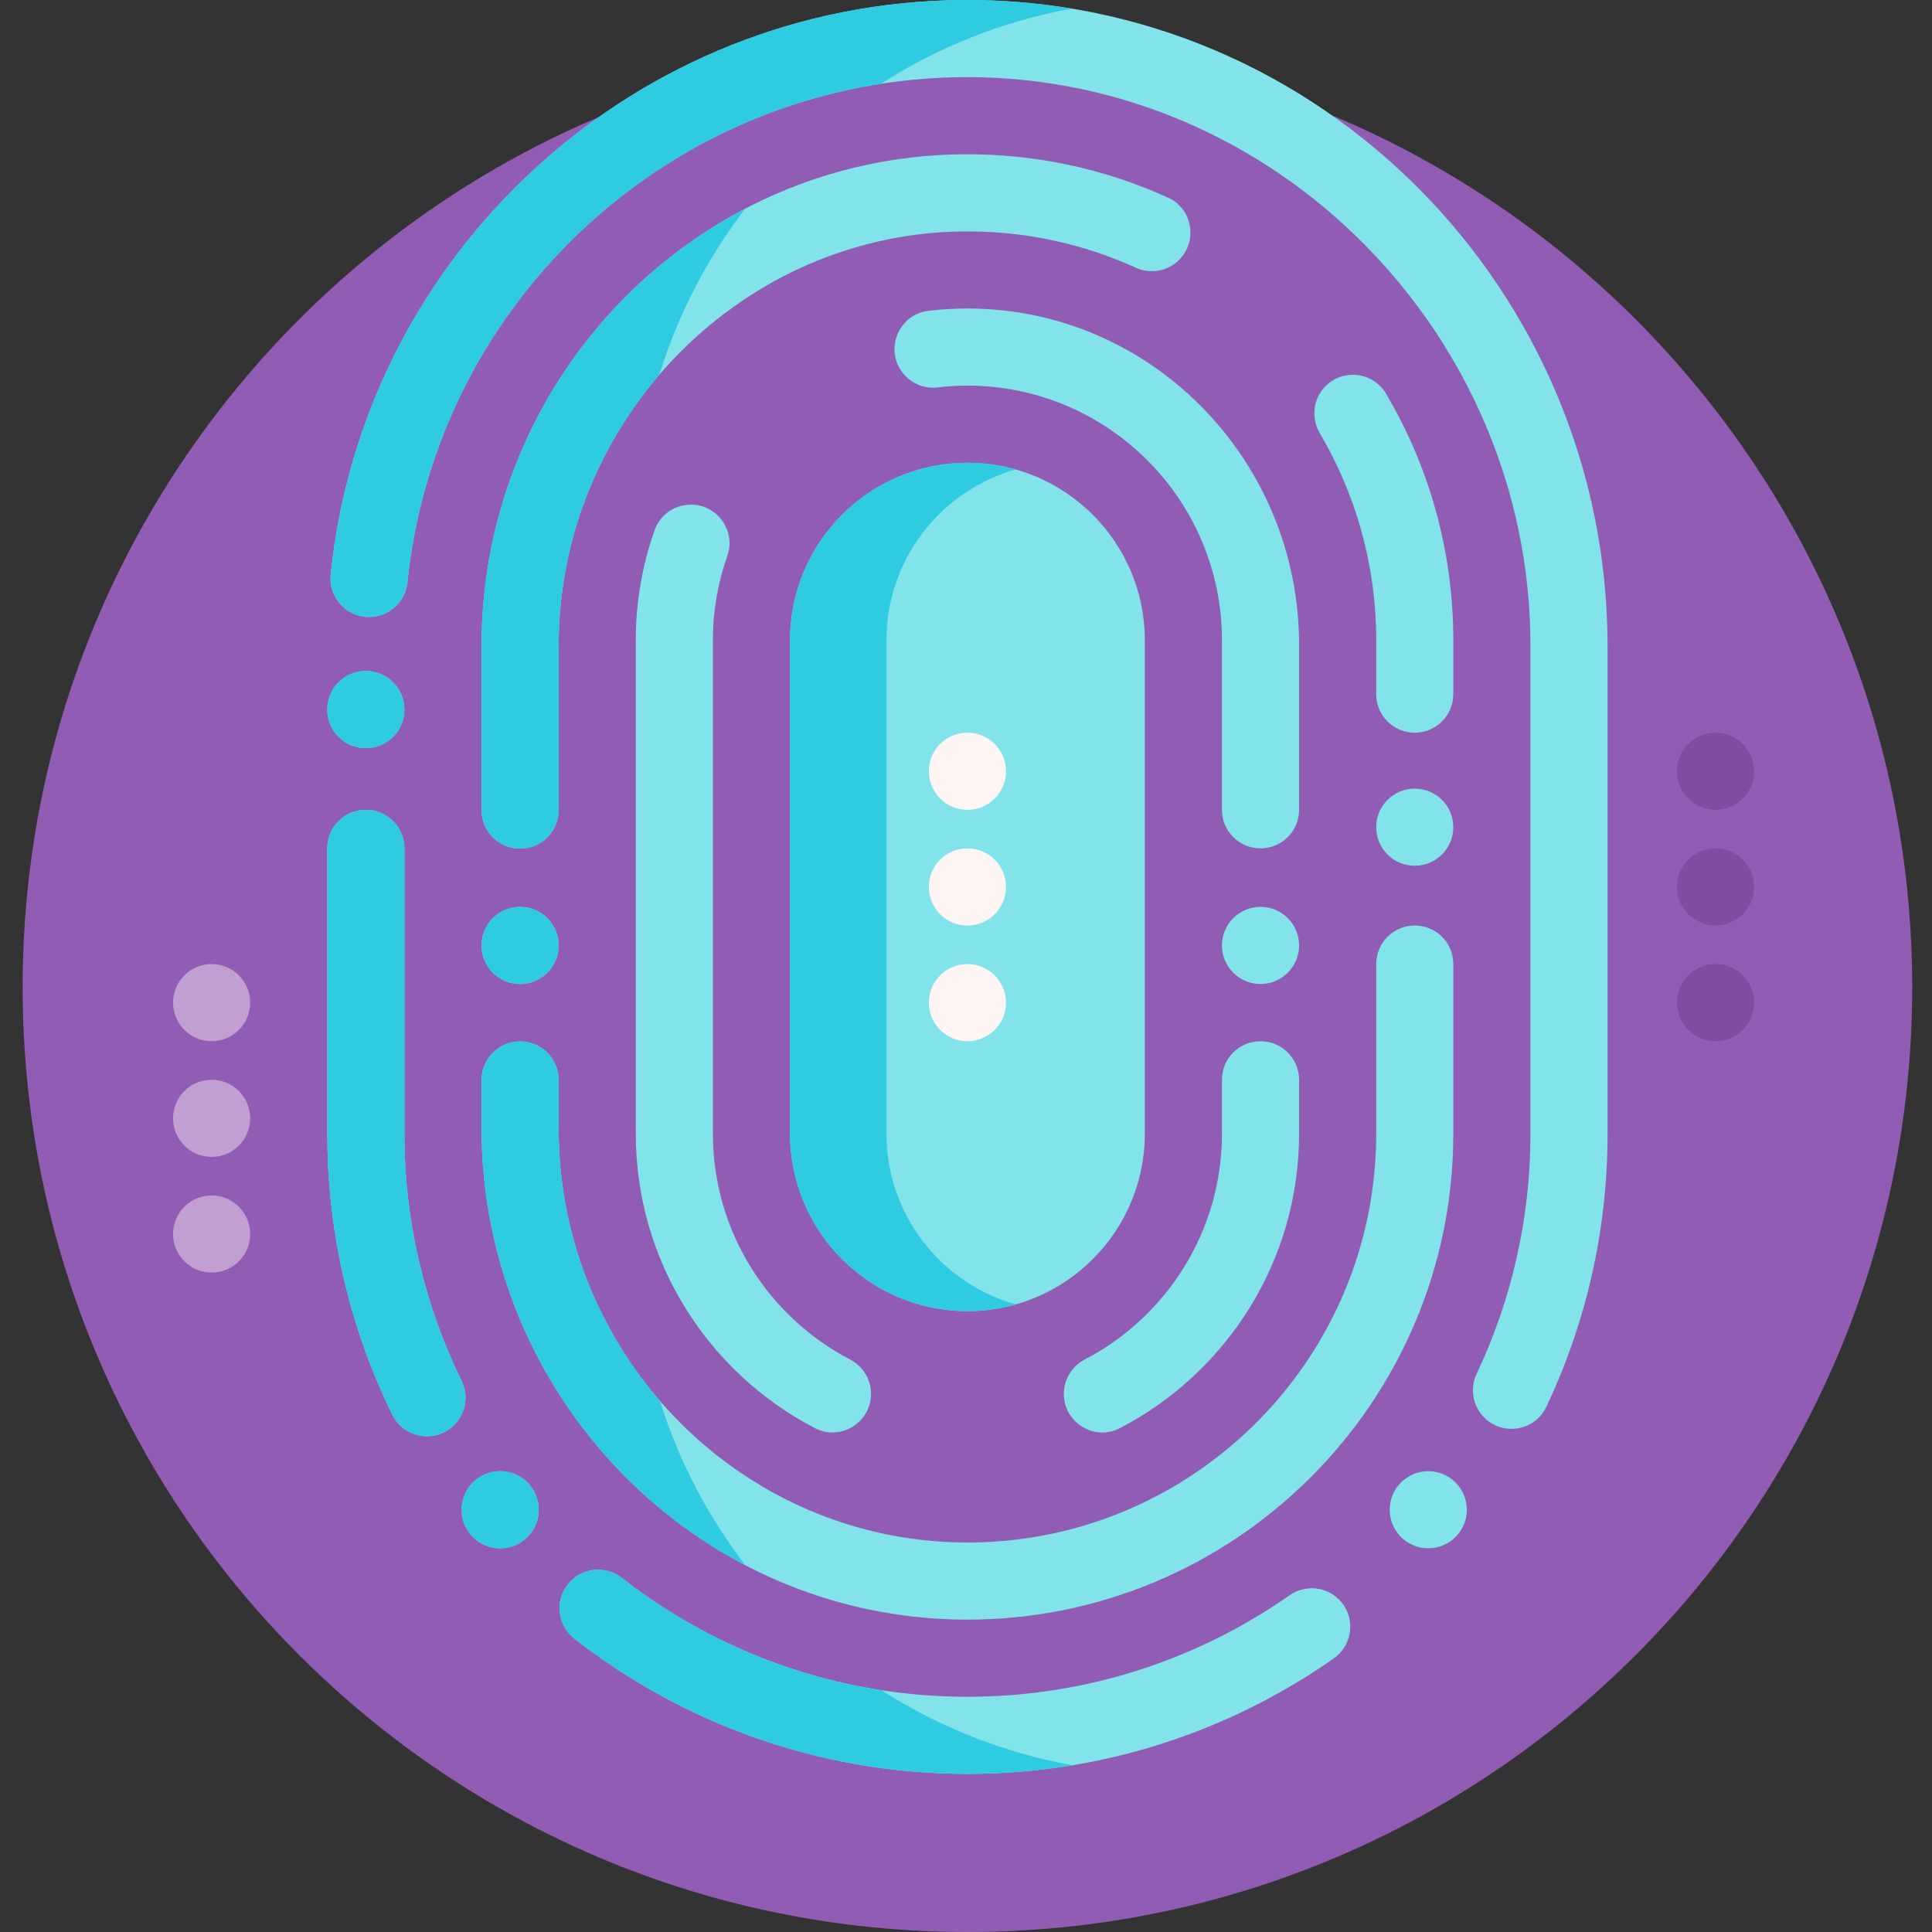
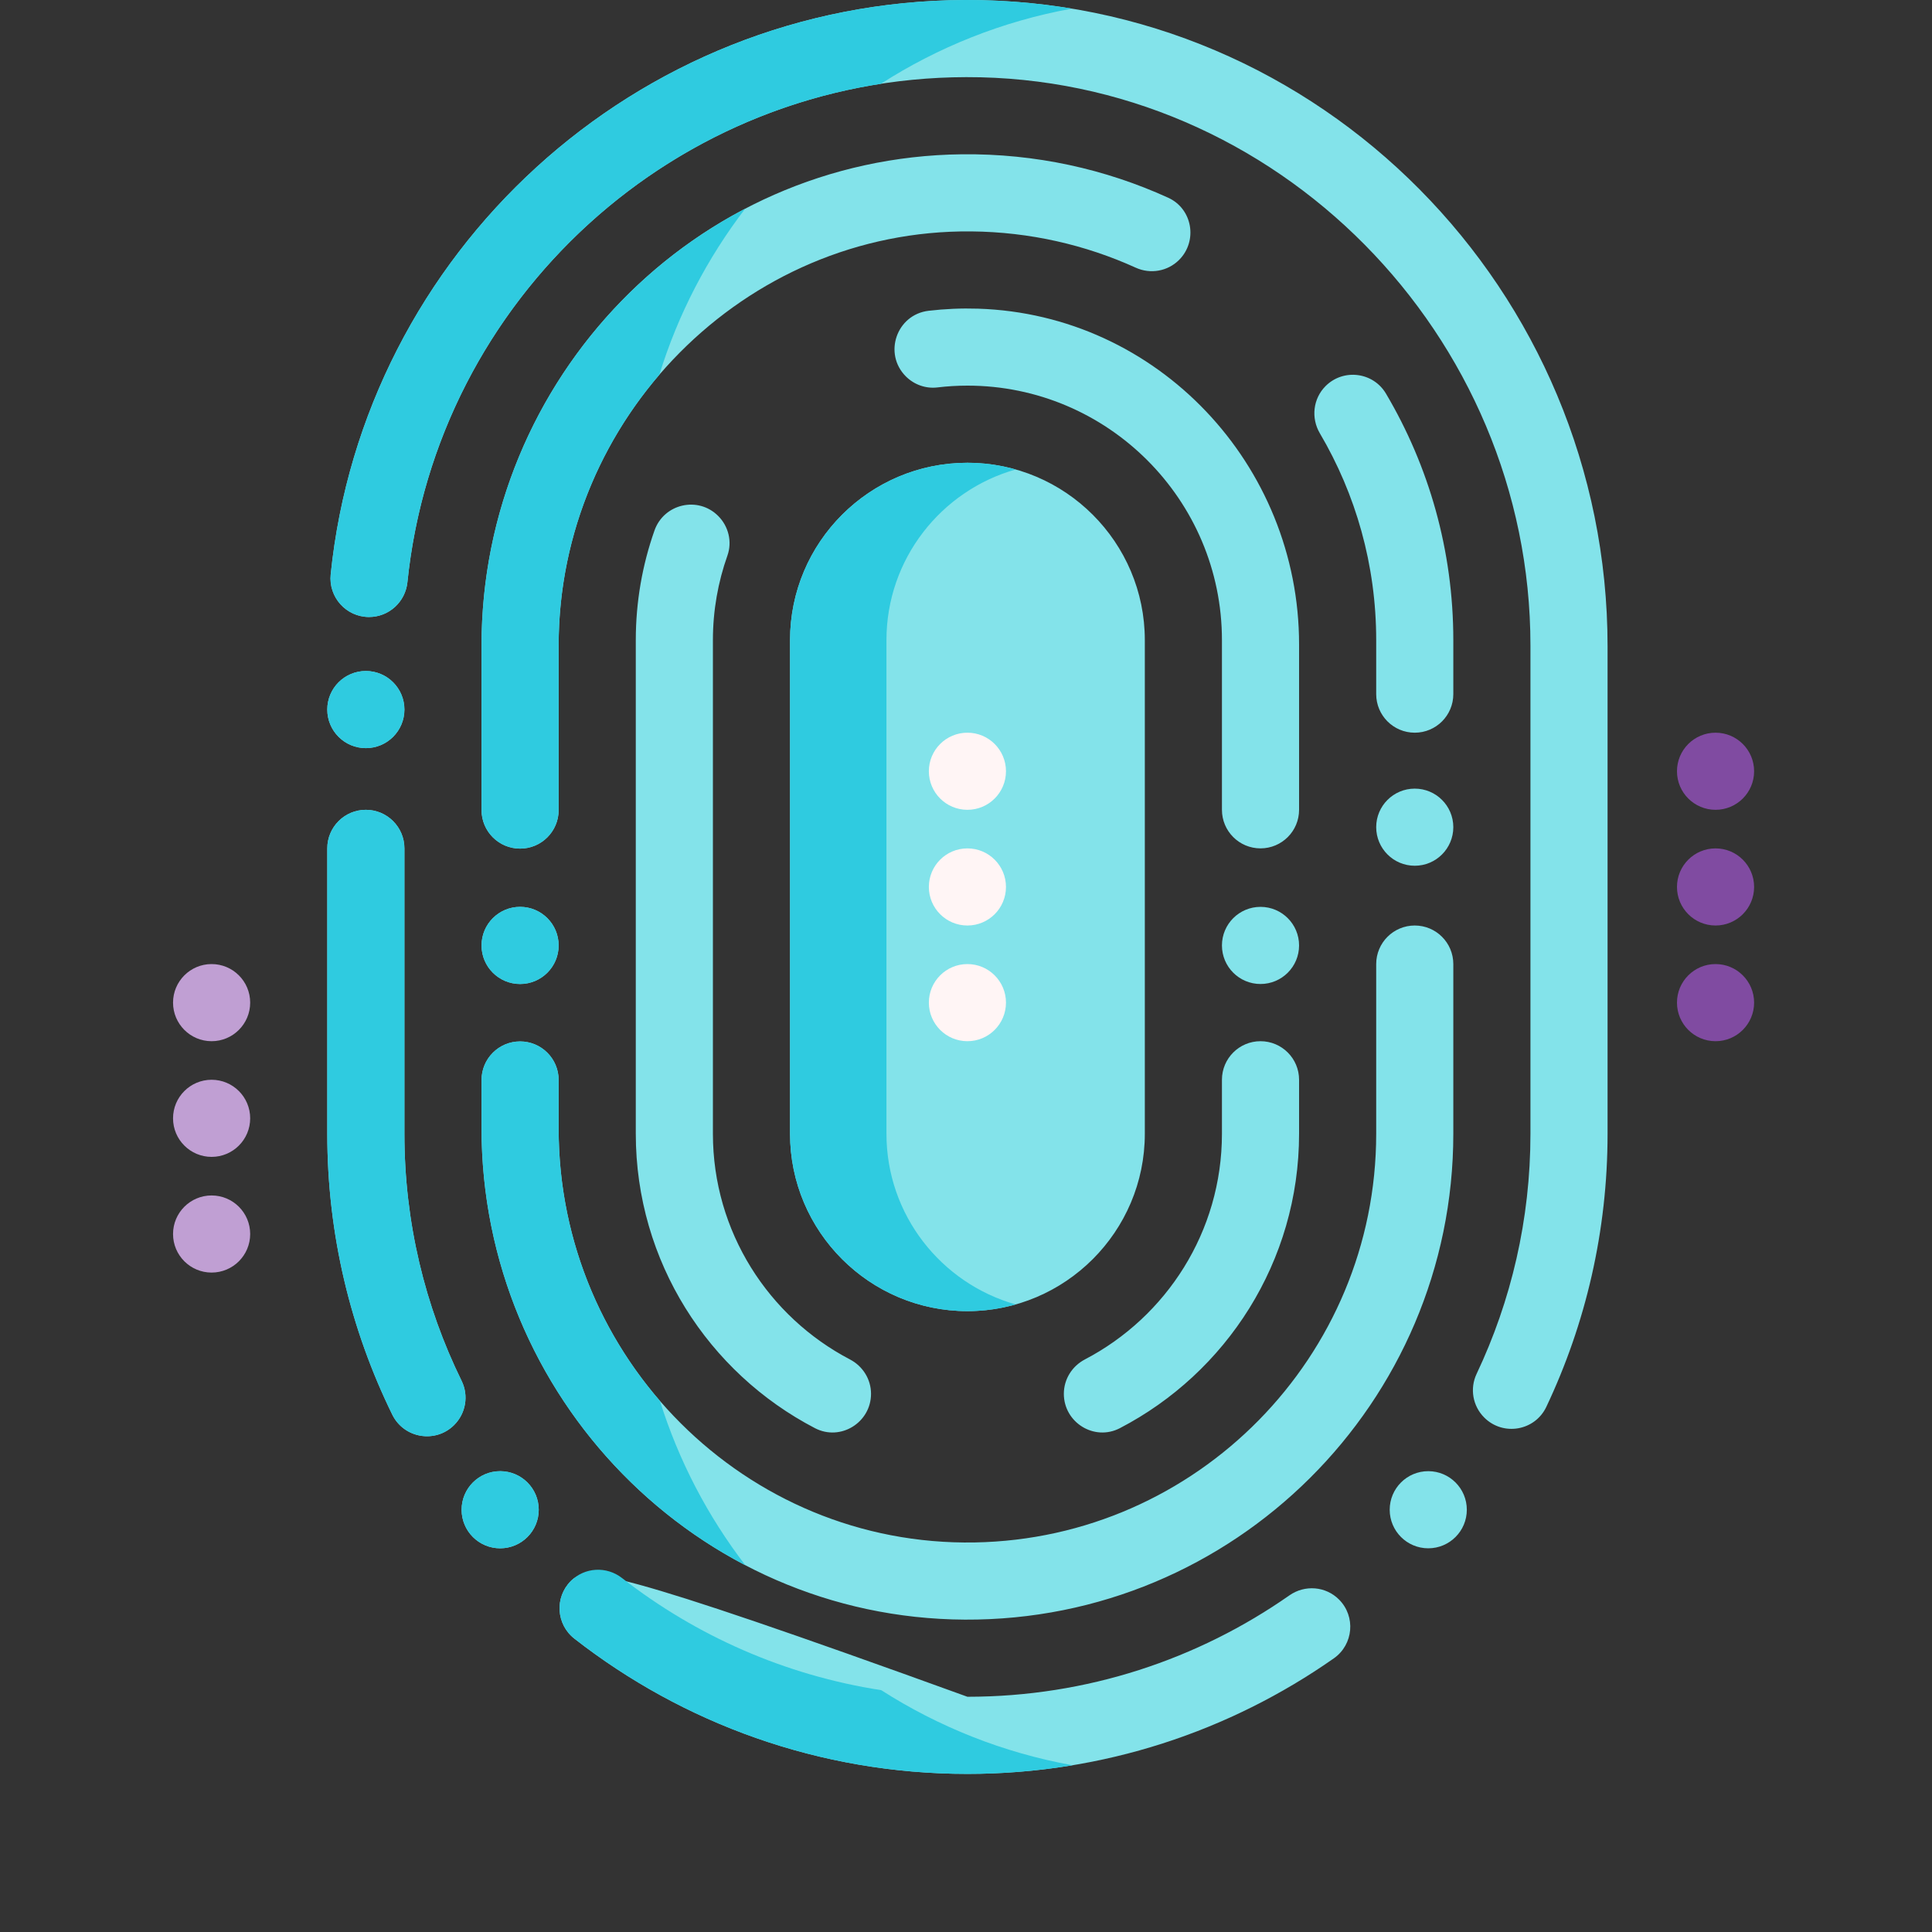
<svg xmlns="http://www.w3.org/2000/svg" width="120" height="120" viewBox="0 0 120 120" fill="none">
  <rect x="0" y="0" width="120" height="120" fill="#333333" stroke="none" />
  <g clip-path="url(#clip0_2030_619)">
-     <path d="M118.771 61.317C118.771 93.727 92.498 120 60.089 120C27.679 120 1.406 93.727 1.406 61.317C1.406 28.908 27.679 2.635 60.089 2.635C92.498 2.635 118.771 28.908 118.771 61.317Z" fill="#915CB3" />
    <path d="M104.16 47.904C104.16 46.581 105.233 45.509 106.556 45.509C107.878 45.509 108.951 46.581 108.951 47.904C108.951 49.227 107.878 50.299 106.556 50.299C105.233 50.299 104.16 49.227 104.16 47.904ZM106.556 52.695C105.233 52.695 104.16 53.767 104.16 55.09C104.16 56.413 105.233 57.485 106.556 57.485C107.878 57.485 108.951 56.413 108.951 55.09C108.951 53.767 107.878 52.695 106.556 52.695ZM106.556 59.88C105.233 59.88 104.16 60.953 104.16 62.275C104.16 63.598 105.233 64.671 106.556 64.671C107.878 64.671 108.951 63.598 108.951 62.275C108.951 60.953 107.878 59.88 106.556 59.88Z" fill="#804BA1" />
    <path d="M10.748 62.275C10.748 60.953 11.821 59.88 13.143 59.88C14.466 59.88 15.539 60.953 15.539 62.275C15.539 63.598 14.466 64.671 13.143 64.671C11.821 64.671 10.748 63.598 10.748 62.275ZM13.143 67.066C11.821 67.066 10.748 68.138 10.748 69.461C10.748 70.784 11.821 71.856 13.143 71.856C14.466 71.856 15.539 70.784 15.539 69.461C15.539 68.138 14.466 67.066 13.143 67.066ZM13.143 74.252C11.821 74.252 10.748 75.324 10.748 76.647C10.748 77.97 11.821 79.042 13.143 79.042C14.466 79.042 15.539 77.97 15.539 76.647C15.539 75.324 14.466 74.252 13.143 74.252Z" fill="#C09FD3" />
-     <path d="M66.077 86.57C66.077 85.67 66.586 84.855 67.384 84.437C72.438 81.797 75.897 76.506 75.897 70.419V67.066C75.897 65.743 76.969 64.671 78.292 64.671C79.615 64.671 80.688 65.743 80.688 67.066V70.419C80.688 78.366 76.163 85.274 69.556 88.707C67.97 89.531 66.077 88.356 66.077 86.57ZM71.107 70.419V39.76C71.107 33.685 66.164 28.743 60.089 28.743C54.013 28.743 49.071 33.685 49.071 39.76V70.419C49.071 76.494 54.013 81.437 60.089 81.437C66.164 81.437 71.107 76.494 71.107 70.419ZM80.688 40.026C80.688 28.86 71.906 19.524 60.746 19.172C59.704 19.139 58.681 19.185 57.678 19.303C55.689 19.537 54.849 21.963 56.264 23.379C56.78 23.894 57.502 24.151 58.226 24.064C58.837 23.99 59.459 23.952 60.089 23.952C68.805 23.952 75.897 31.044 75.897 39.76V50.299C75.897 51.622 76.969 52.694 78.292 52.694C79.615 52.694 80.688 51.622 80.688 50.299V40.026ZM78.292 56.327C76.969 56.327 75.897 57.4 75.897 58.723C75.897 60.046 76.969 61.118 78.292 61.118C79.615 61.118 80.688 60.046 80.688 58.723C80.688 57.4 79.615 56.327 78.292 56.327ZM22.723 46.468C24.046 46.468 25.119 45.395 25.119 44.072C25.119 42.749 24.046 41.677 22.723 41.677C21.4 41.677 20.328 42.749 20.328 44.072C20.328 45.395 21.4 46.468 22.723 46.468ZM31.066 91.377C29.743 91.377 28.671 92.45 28.671 93.773C28.671 95.096 29.743 96.168 31.066 96.168C32.389 96.168 33.462 95.096 33.462 93.773C33.462 92.45 32.389 91.377 31.066 91.377ZM45.182 34.507C45.486 33.648 45.252 32.69 44.607 32.046C43.358 30.796 41.237 31.285 40.65 32.953C39.899 35.084 39.49 37.374 39.49 39.76V70.419C39.49 78.366 44.014 85.274 50.621 88.707C52.207 89.531 54.101 88.356 54.101 86.57C54.101 85.67 53.591 84.855 52.794 84.438C47.739 81.797 44.28 76.506 44.28 70.419V39.76C44.28 37.919 44.599 36.151 45.182 34.507ZM28.67 85.765C26.397 81.129 25.119 75.921 25.119 70.419V52.695C25.119 51.372 24.046 50.299 22.723 50.299C21.4 50.299 20.328 51.372 20.328 52.695V70.419C20.328 76.674 21.782 82.596 24.366 87.866C25.09 89.341 27.05 89.668 28.212 88.507L28.213 88.505C28.935 87.782 29.121 86.682 28.67 85.765ZM83.167 99.348C82.341 98.522 81.047 98.42 80.09 99.089C74.418 103.058 67.521 105.389 60.089 105.389C52.007 105.389 44.559 102.632 38.631 98.012C37.674 97.266 36.315 97.34 35.457 98.198C34.438 99.216 34.543 100.896 35.679 101.781C42.421 107.041 50.895 110.18 60.089 110.18C68.546 110.18 76.395 107.524 82.847 103.003C84.066 102.149 84.22 100.4 83.167 99.348ZM87.873 48.983C86.55 48.983 85.478 50.054 85.478 51.377C85.478 52.7 86.55 53.773 87.873 53.773C89.196 53.773 90.268 52.7 90.268 51.377C90.268 50.054 89.196 48.983 87.873 48.983ZM72.558 12.281C68.66 10.504 64.319 9.532 59.752 9.583C43.16 9.765 29.909 23.504 29.909 40.096V50.314C29.909 51.637 30.981 52.709 32.304 52.709C33.627 52.709 34.699 51.637 34.699 50.314V40.084C34.699 25.989 46.233 14.242 60.328 14.373C63.965 14.407 67.422 15.21 70.544 16.627C71.456 17.041 72.527 16.852 73.235 16.144C74.408 14.97 74.07 12.969 72.558 12.281ZM59.925 -4.16915e-05C39.453 0.083 22.585 15.718 20.54 35.677C20.395 37.092 21.501 38.323 22.923 38.323C24.156 38.323 25.18 37.386 25.306 36.16C27.111 18.588 41.978 4.83 60.011 4.791C79.287 4.748 95.059 20.82 95.059 40.097V70.419C95.059 75.751 93.858 80.806 91.715 85.332C91.282 86.244 91.472 87.329 92.186 88.043L92.19 88.047C93.359 89.216 95.336 88.877 96.044 87.384C98.483 82.235 99.849 76.484 99.849 70.419V40.146C99.849 18.061 82.01 -0.089 59.925 -4.16915e-05ZM88.712 91.377C87.389 91.377 86.317 92.45 86.317 93.773C86.317 95.096 87.389 96.168 88.712 96.168C90.034 96.168 91.107 95.096 91.107 93.773C91.107 92.45 90.034 91.377 88.712 91.377ZM32.304 61.118C33.627 61.118 34.699 60.046 34.699 58.723C34.699 57.4 33.627 56.327 32.304 56.327C30.981 56.327 29.909 57.4 29.909 58.723C29.909 60.046 30.981 61.118 32.304 61.118ZM90.268 39.76C90.268 34.176 88.743 28.942 86.087 24.451C85.292 23.106 83.439 22.876 82.334 23.98C81.555 24.76 81.419 25.964 81.979 26.914C84.202 30.685 85.478 35.076 85.478 39.76V43.114C85.478 44.437 86.55 45.509 87.873 45.509C89.196 45.509 90.268 44.437 90.268 43.114V39.76ZM29.909 70.073C29.909 86.734 43.266 100.51 59.926 100.598C76.641 100.687 90.268 87.114 90.268 70.419V59.88C90.268 58.557 89.196 57.485 87.873 57.485C86.55 57.485 85.478 58.557 85.478 59.88V70.419C85.478 84.266 74.335 95.56 60.545 95.804C46.299 96.057 34.699 84.367 34.699 70.119V67.081C34.699 65.758 33.627 64.685 32.304 64.685C30.981 64.685 29.909 65.758 29.909 67.081V70.073Z" fill="#83E3EA" />
+     <path d="M66.077 86.57C66.077 85.67 66.586 84.855 67.384 84.437C72.438 81.797 75.897 76.506 75.897 70.419V67.066C75.897 65.743 76.969 64.671 78.292 64.671C79.615 64.671 80.688 65.743 80.688 67.066V70.419C80.688 78.366 76.163 85.274 69.556 88.707C67.97 89.531 66.077 88.356 66.077 86.57ZM71.107 70.419V39.76C71.107 33.685 66.164 28.743 60.089 28.743C54.013 28.743 49.071 33.685 49.071 39.76V70.419C49.071 76.494 54.013 81.437 60.089 81.437C66.164 81.437 71.107 76.494 71.107 70.419ZM80.688 40.026C80.688 28.86 71.906 19.524 60.746 19.172C59.704 19.139 58.681 19.185 57.678 19.303C55.689 19.537 54.849 21.963 56.264 23.379C56.78 23.894 57.502 24.151 58.226 24.064C58.837 23.99 59.459 23.952 60.089 23.952C68.805 23.952 75.897 31.044 75.897 39.76V50.299C75.897 51.622 76.969 52.694 78.292 52.694C79.615 52.694 80.688 51.622 80.688 50.299V40.026ZM78.292 56.327C76.969 56.327 75.897 57.4 75.897 58.723C75.897 60.046 76.969 61.118 78.292 61.118C79.615 61.118 80.688 60.046 80.688 58.723C80.688 57.4 79.615 56.327 78.292 56.327ZM22.723 46.468C24.046 46.468 25.119 45.395 25.119 44.072C25.119 42.749 24.046 41.677 22.723 41.677C21.4 41.677 20.328 42.749 20.328 44.072C20.328 45.395 21.4 46.468 22.723 46.468ZM31.066 91.377C29.743 91.377 28.671 92.45 28.671 93.773C28.671 95.096 29.743 96.168 31.066 96.168C32.389 96.168 33.462 95.096 33.462 93.773C33.462 92.45 32.389 91.377 31.066 91.377ZM45.182 34.507C45.486 33.648 45.252 32.69 44.607 32.046C43.358 30.796 41.237 31.285 40.65 32.953C39.899 35.084 39.49 37.374 39.49 39.76V70.419C39.49 78.366 44.014 85.274 50.621 88.707C52.207 89.531 54.101 88.356 54.101 86.57C54.101 85.67 53.591 84.855 52.794 84.438C47.739 81.797 44.28 76.506 44.28 70.419V39.76C44.28 37.919 44.599 36.151 45.182 34.507ZM28.67 85.765C26.397 81.129 25.119 75.921 25.119 70.419V52.695C25.119 51.372 24.046 50.299 22.723 50.299C21.4 50.299 20.328 51.372 20.328 52.695V70.419C20.328 76.674 21.782 82.596 24.366 87.866C25.09 89.341 27.05 89.668 28.212 88.507L28.213 88.505C28.935 87.782 29.121 86.682 28.67 85.765ZM83.167 99.348C82.341 98.522 81.047 98.42 80.09 99.089C74.418 103.058 67.521 105.389 60.089 105.389C37.674 97.266 36.315 97.34 35.457 98.198C34.438 99.216 34.543 100.896 35.679 101.781C42.421 107.041 50.895 110.18 60.089 110.18C68.546 110.18 76.395 107.524 82.847 103.003C84.066 102.149 84.22 100.4 83.167 99.348ZM87.873 48.983C86.55 48.983 85.478 50.054 85.478 51.377C85.478 52.7 86.55 53.773 87.873 53.773C89.196 53.773 90.268 52.7 90.268 51.377C90.268 50.054 89.196 48.983 87.873 48.983ZM72.558 12.281C68.66 10.504 64.319 9.532 59.752 9.583C43.16 9.765 29.909 23.504 29.909 40.096V50.314C29.909 51.637 30.981 52.709 32.304 52.709C33.627 52.709 34.699 51.637 34.699 50.314V40.084C34.699 25.989 46.233 14.242 60.328 14.373C63.965 14.407 67.422 15.21 70.544 16.627C71.456 17.041 72.527 16.852 73.235 16.144C74.408 14.97 74.07 12.969 72.558 12.281ZM59.925 -4.16915e-05C39.453 0.083 22.585 15.718 20.54 35.677C20.395 37.092 21.501 38.323 22.923 38.323C24.156 38.323 25.18 37.386 25.306 36.16C27.111 18.588 41.978 4.83 60.011 4.791C79.287 4.748 95.059 20.82 95.059 40.097V70.419C95.059 75.751 93.858 80.806 91.715 85.332C91.282 86.244 91.472 87.329 92.186 88.043L92.19 88.047C93.359 89.216 95.336 88.877 96.044 87.384C98.483 82.235 99.849 76.484 99.849 70.419V40.146C99.849 18.061 82.01 -0.089 59.925 -4.16915e-05ZM88.712 91.377C87.389 91.377 86.317 92.45 86.317 93.773C86.317 95.096 87.389 96.168 88.712 96.168C90.034 96.168 91.107 95.096 91.107 93.773C91.107 92.45 90.034 91.377 88.712 91.377ZM32.304 61.118C33.627 61.118 34.699 60.046 34.699 58.723C34.699 57.4 33.627 56.327 32.304 56.327C30.981 56.327 29.909 57.4 29.909 58.723C29.909 60.046 30.981 61.118 32.304 61.118ZM90.268 39.76C90.268 34.176 88.743 28.942 86.087 24.451C85.292 23.106 83.439 22.876 82.334 23.98C81.555 24.76 81.419 25.964 81.979 26.914C84.202 30.685 85.478 35.076 85.478 39.76V43.114C85.478 44.437 86.55 45.509 87.873 45.509C89.196 45.509 90.268 44.437 90.268 43.114V39.76ZM29.909 70.073C29.909 86.734 43.266 100.51 59.926 100.598C76.641 100.687 90.268 87.114 90.268 70.419V59.88C90.268 58.557 89.196 57.485 87.873 57.485C86.55 57.485 85.478 58.557 85.478 59.88V70.419C85.478 84.266 74.335 95.56 60.545 95.804C46.299 96.057 34.699 84.367 34.699 70.119V67.081C34.699 65.758 33.627 64.685 32.304 64.685C30.981 64.685 29.909 65.758 29.909 67.081V70.073Z" fill="#83E3EA" />
    <path d="M55.059 39.76V70.419C55.059 75.457 58.458 79.712 63.082 81.02C62.13 81.29 61.127 81.437 60.089 81.437C54.013 81.437 49.071 76.494 49.071 70.419V39.76C49.071 33.685 54.013 28.743 60.089 28.743C61.127 28.743 62.13 28.889 63.082 29.16C58.458 30.468 55.059 34.723 55.059 39.76ZM32.304 61.118C33.627 61.118 34.699 60.046 34.699 58.723C34.699 57.4 33.627 56.327 32.304 56.327C30.981 56.327 29.909 57.4 29.909 58.723C29.909 60.046 30.981 61.118 32.304 61.118ZM22.923 38.323C24.156 38.323 25.18 37.386 25.306 36.16C26.931 20.344 39.139 7.62 54.711 5.206C58.258 2.931 62.267 1.317 66.568 0.536C64.407 0.177 62.189 -0.009 59.925 -4.35575e-05C39.453 0.083 22.585 15.718 20.54 35.677C20.395 37.092 21.501 38.323 22.923 38.323ZM32.304 52.709C33.627 52.709 34.699 51.637 34.699 50.314V40.084C34.699 33.706 37.061 27.808 40.954 23.274C42.118 19.504 43.939 16.024 46.282 12.965C36.535 18.061 29.909 28.365 29.909 40.096V50.314C29.909 51.637 30.981 52.709 32.304 52.709ZM31.066 91.377C29.743 91.377 28.671 92.45 28.671 93.773C28.671 95.096 29.743 96.168 31.066 96.168C32.389 96.168 33.462 95.096 33.462 93.773C33.462 92.45 32.389 91.377 31.066 91.377ZM28.67 85.765C26.397 81.129 25.119 75.921 25.119 70.419V52.695C25.119 51.372 24.046 50.299 22.723 50.299C21.4 50.299 20.328 51.372 20.328 52.695V70.419C20.328 76.674 21.782 82.596 24.366 87.866C25.09 89.341 27.05 89.668 28.212 88.507L28.213 88.505C28.935 87.782 29.121 86.682 28.67 85.765ZM54.735 104.979C48.73 104.051 43.224 101.591 38.631 98.012C37.674 97.266 36.315 97.34 35.457 98.198C34.438 99.216 34.543 100.896 35.679 101.781C42.421 107.041 50.895 110.18 60.089 110.18C62.31 110.18 64.49 109.995 66.613 109.643C62.305 108.865 58.289 107.253 54.735 104.979ZM29.909 70.073C29.909 81.815 36.543 92.123 46.292 97.218C43.969 94.188 42.158 90.743 40.991 87.014C37.073 82.484 34.699 76.564 34.699 70.118V67.081C34.699 65.758 33.627 64.685 32.304 64.685C30.981 64.685 29.909 65.758 29.909 67.081V70.073ZM22.723 46.468C24.046 46.468 25.119 45.395 25.119 44.072C25.119 42.749 24.046 41.677 22.723 41.677C21.4 41.677 20.328 42.749 20.328 44.072C20.328 45.395 21.4 46.468 22.723 46.468Z" fill="#2FCBE0" />
    <path d="M57.693 47.904C57.693 46.581 58.765 45.509 60.088 45.509C61.411 45.509 62.483 46.581 62.483 47.904C62.483 49.227 61.411 50.299 60.088 50.299C58.765 50.299 57.693 49.227 57.693 47.904ZM60.088 52.695C58.765 52.695 57.693 53.767 57.693 55.09C57.693 56.413 58.765 57.485 60.088 57.485C61.411 57.485 62.483 56.413 62.483 55.09C62.483 53.767 61.411 52.695 60.088 52.695ZM60.088 59.88C58.765 59.88 57.693 60.953 57.693 62.275C57.693 63.598 58.765 64.671 60.088 64.671C61.411 64.671 62.483 63.598 62.483 62.275C62.483 60.953 61.411 59.88 60.088 59.88Z" fill="#FFF5F5" />
  </g>
  <defs>
    <clipPath id="clip0_2030_619">
      <rect width="120" height="120" fill="white" />
    </clipPath>
  </defs>
</svg>